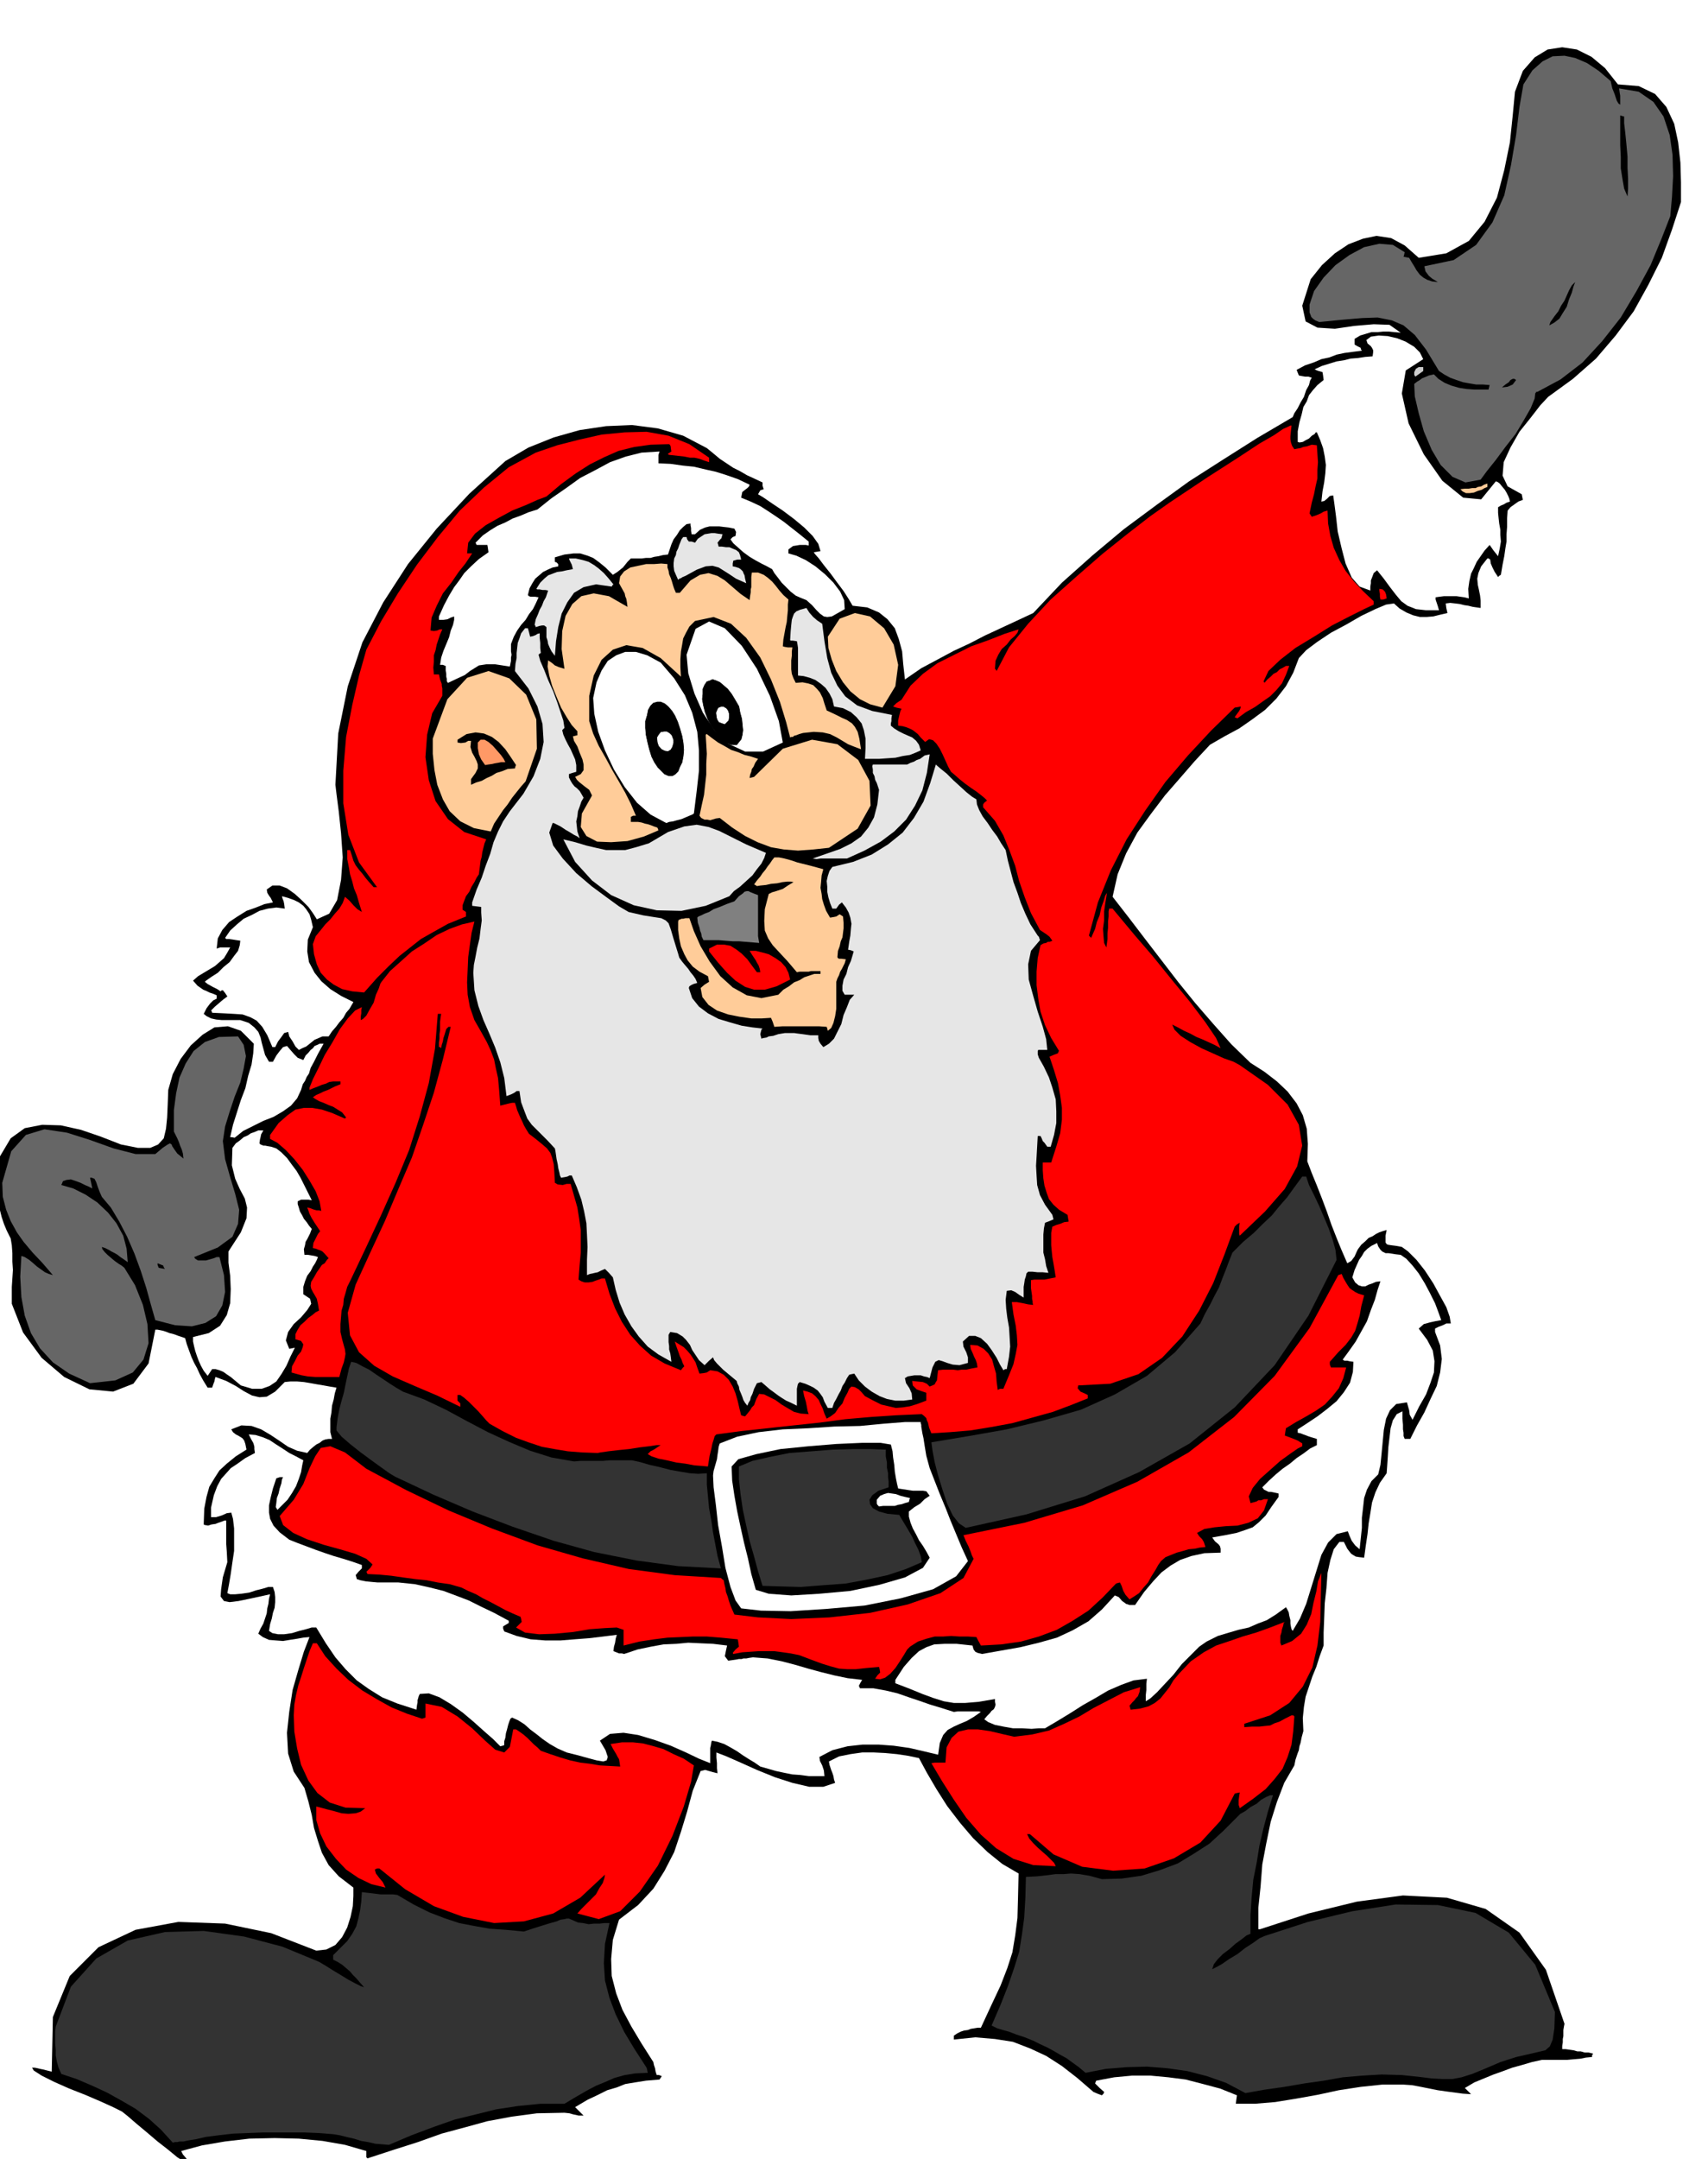
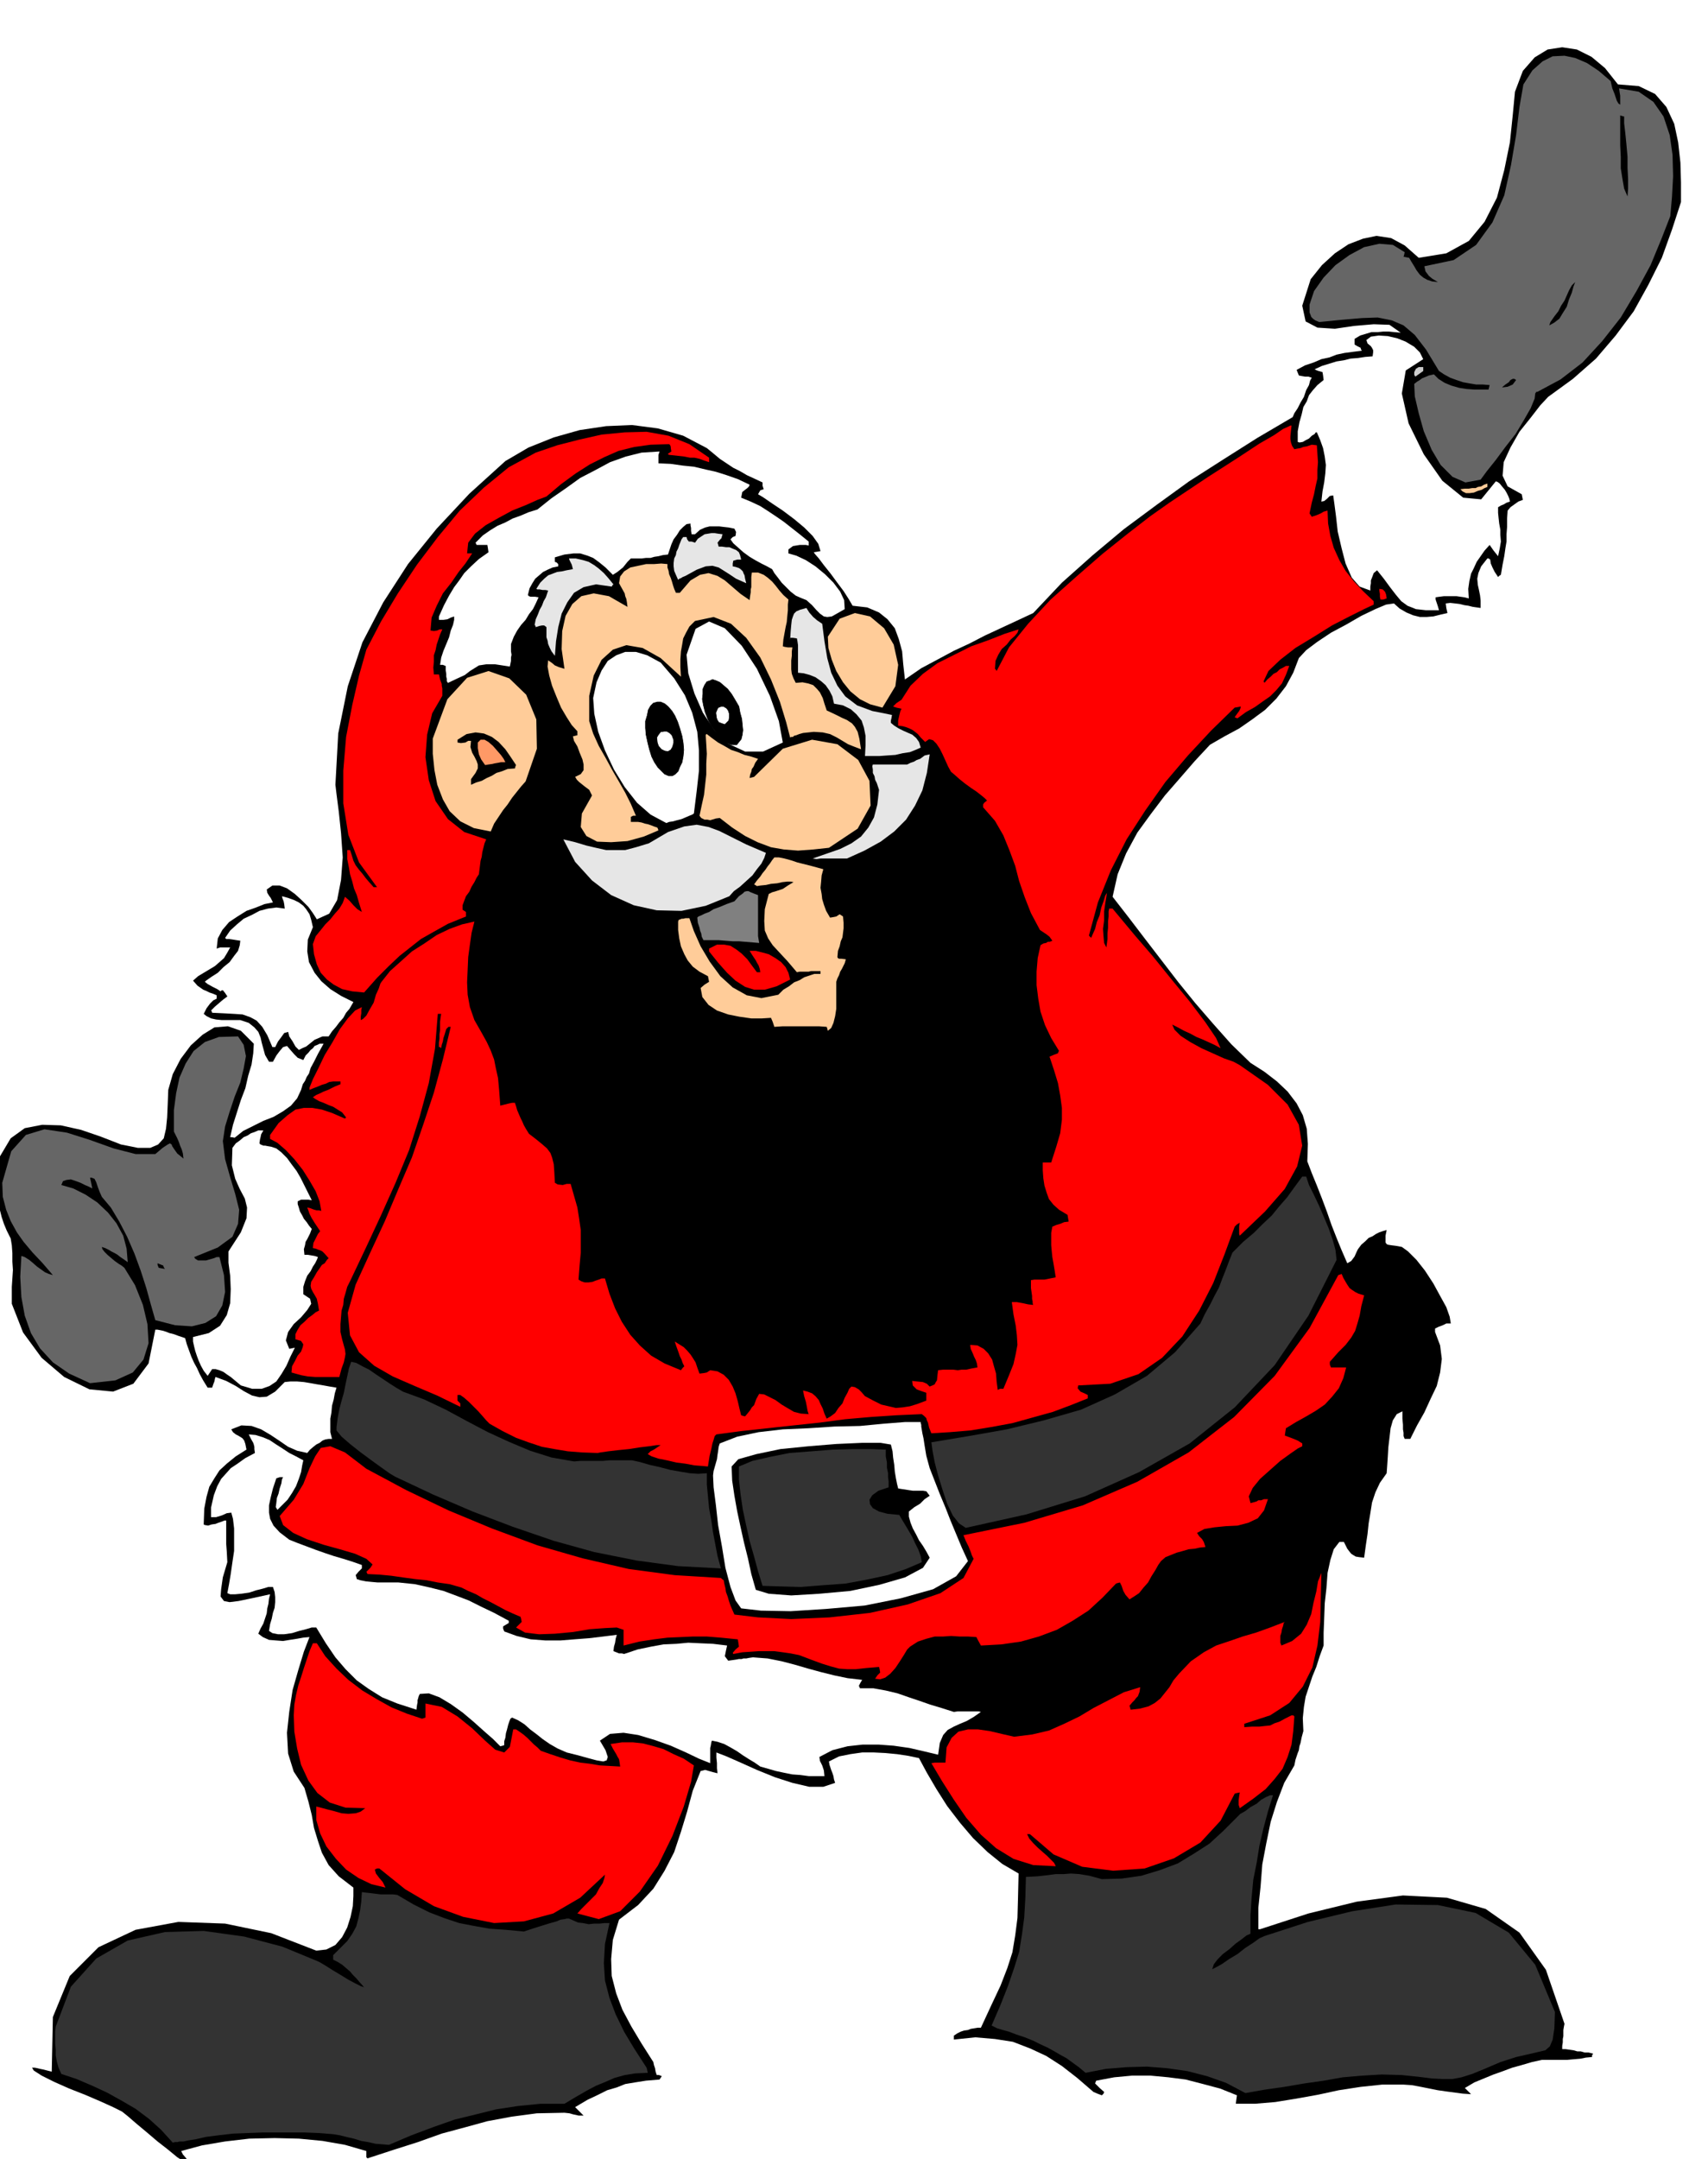
<svg xmlns="http://www.w3.org/2000/svg" fill-rule="evenodd" height="619.723" preserveAspectRatio="none" stroke-linecap="round" viewBox="0 0 3035 3835" width="490.455">
  <style>.brush0{fill:#fff}.pen0{stroke:#000;stroke-width:1;stroke-linejoin:round}.brush1{fill:#000}.pen1{stroke:none}.brush2{fill:#666}.brush3{fill:#333}.brush4{fill:red}.brush5{fill:#fc9}.brush6{fill:#e6e6e6}</style>
  <path class="pen1 brush1" d="m-9 2101 9-47 19-32 25-18 31-6 33 1 36 8 35 12 36 14 30 6h22l14-6 10-11 4-17 2-20 1-23 1-26 8-28 14-27 18-24 21-19 21-13 24-2 23 8 23 23-1 17-3 20-6 20-5 22-8 21-7 22-7 22-5 22h3l5 1 15-12 18-9 18-9 18-7 17-10 14-10 11-13 7-15 3-10 4-6 3-7 4-6 3-10 6-11 7-14 10-18h-7l-4 2-5 2-3 4-4 3-4 5-5 5-4 8-10-4-6-6-7-8-6-7-7 2-6 7-6 8-6 11h-7l-7-12-3-11-3-11-2-9-4-10-7-8-10-8-15-5h-33l-10-1-9-2-8-4-5-4 5-10 6-8 6-6 6-3v-6l-7-3-6-2-6-3-5-2-10-7-8-9 9-8 10-6 10-6 10-6 8-7 8-7 6-10 5-9h-18l-6 2 2-18 8-15 12-14 15-10 16-10 17-6 15-6 15-3-4-8-3-4-3-5-1-6 10-7h13l13 5 14 10 12 11 12 12 8 11 7 11 22-10 14-24 7-36 3-40-3-43-4-38-4-31-2-17 5-91 17-84 26-78 37-71 44-68 51-63 58-62 64-58 41-24 45-18 46-13 47-7 46-2 46 6 45 13 42 22 11 9 12 10 12 8 12 8 12 6 12 7 13 6 15 7v6l2 6-6 2-4 7 10 6 16 11 18 12 20 15 18 15 15 15 10 14 4 13-6 1-6 1 2 3 7 8 9 12 12 15 11 15 12 16 9 14 7 12 26 3 21 9 15 12 13 16 7 19 6 22 2 23 3 27 29-20 30-16 28-15 28-13 27-14 28-13 28-13 30-14 51-54 55-49 55-46 58-43 58-42 61-39 60-38 63-37 3-7 6-9 5-10 6-10 4-12 5-9 2-8 3-5-6-2h-6l-6-1-5-1-2-5-2-5 15-8 15-5 14-6 14-3 13-5 14-3 15-2 16-2-2-3v-2l-6-3-5-3v-10l10-6 10-3 10-3h11l10-1h10l10 1 11 1-20-14-28-1-35 3-34 5-31-2-21-11-6-28 15-47 20-25 23-21 24-16 26-10 24-5 26 4 24 13 25 22 49-8 40-22 28-34 22-43 13-49 10-49 5-48 4-42 14-37 21-24 23-14 26-4 26 4 26 13 24 20 23 29 37 3 29 14 20 23 14 30 7 33 4 36 1 35v35l-16 49-18 50-24 48-26 47-32 43-35 41-41 36-44 32-14 15-17 22-20 25-16 28-12 26-2 24 9 19 25 14 1 5 1 5-8 3-7 5-7 5-5 6-1 14v15l-1 13v13l-2 12-2 14-3 15-3 18-3 2-2 2-6-9-4-8-3-7-1-7-3-2h-2l-11 14-5 12-2 10 1 11 2 9 2 10 1 9v13l-7-1-7-1-8-2-7-1-8-2-8-1-9-1-8 1 1 8 2 9-13 3-12 3-12 1h-12l-12-3-12-5-12-7-10-9-14 2-19 8-25 12-26 15-28 15-24 16-20 15-13 14-10 26-13 24-17 22-20 20-23 17-23 16-26 14-26 15-27 29-26 30-27 31-25 33-24 33-20 37-15 37-9 40 28 36 29 38 30 39 30 39 30 37 32 37 32 36 34 33 25 16 22 17 19 18 16 21 11 21 7 24 2 27-1 31 8 21 9 22 9 23 9 24 8 23 9 23 9 22 10 23 7-4 6-8 4-9 2-4 6-8 7-6 6-6 7-3 6-4 6-3 6-2 7-2-2 10v12l2 3 2 1 6 1 8 1 11 2 11 8 15 15 15 19 15 23 12 22 11 20 6 17 2 12h-8l-6 3-8 3-6 3v6l9 24 3 24-3 24-6 24-11 23-11 24-13 23-12 24h-10l-2-5v-6l-1-6v-8l-1-11v-13l-10 5-7 11-4 14-2 17-2 17-1 17-1 15-1 14-12 17-8 17-6 18-3 19-3 18-2 19-3 20-3 22-9-1-6-1-5-3-3-2-4-5-3-4-3-6-3-6h-8l-10 13-6 19-5 23-2 27-3 27-1 27-1 25v23l-7 19-6 19-7 17-6 18-6 18-3 18-2 20 1 23-3 11-2 10-2 6-1 7-2 5-2 6-2 6-2 10-18 31-13 34-11 35-8 39-7 37-3 39-4 38v38h3l86-28 86-21 82-11 78 4 69 20 60 42 47 66 33 96-1 5-1 6v11l-1 5v6l-1 6v6h6l7 1 7 1 7 2h6l7 2h7l8 2-2 3v3l-11 1-10 2-12 1-11 1h-45l-18 4-17 5-18 5-16 6-17 6-17 7-17 7-17 10 5 5 6 6-15-1-15-2-15-2-14-2-15-3-15-3-16-3-15-1h-38l-38 4-39 6-37 8-39 7-37 6-36 3h-34l1-8 1-7-30-12-30-8-31-8-31-4-32-3h-32l-32 3-32 6-1 2-1 3 8 8 8 7-1 3-3 3-8-3-7-3-29-25-27-21-28-18-28-13-31-12-32-5-35-3-38 4v-7l6-4 6-3 6-2 7-1 5-2 6-1 6-1h6l19-41 16-34 12-31 9-28 5-30 4-31 1-37 1-42-29-17-26-21-26-25-23-27-23-30-19-30-17-29-14-26-19-4-20-3-21-2-20-1h-21l-21 3-20 4-18 9 1 6 3 9 2 5 2 6 1 6 2 6-21 7h-25l-30-7-31-10-32-13-29-13-25-11-18-7v9l1 10v9l1 9-8-2-7-2-7-2-8 2-14 35-10 37-11 36-12 36-17 33-20 32-27 29-34 26-11 36-3 34 1 30 8 31 11 29 16 30 18 30 21 33 1 5 2 6 1 6 2 6h4l5 2-2 3-2 3-24 2-19 3-18 3-15 6-17 5-16 8-19 9-22 13 7 7 8 8h-9l-4-1-5-1-7-2-9-1-49 1-45 6-43 8-40 11-41 11-42 15-44 14-46 15-2-2v-11l-38-11-40-7-42-4-43-1-45 1-43 5-41 7-37 10 3 6 6 7 4 6 4 6-10-5-14-9-17-14-18-14-20-17-18-15-15-13-10-8-16-8-22-10-28-12-28-11-27-12-22-11-14-9-3-5h5l5 1 4 1 5 1 8 2 8 2 2-97 30-73 51-51 66-31 76-14 83 3 82 17 80 31 18-2 16-8 12-14 9-17 6-19 4-19 1-18v-15l-26-20-18-20-12-22-7-21-7-23-4-23-6-24-7-24-19-29-10-32-2-37 4-37 6-39 10-35 10-33 10-26-11 1-11 2-13 2-12 2-13-1-12-1-11-5-8-6 4-9 5-9 3-9 3-9 1-9 2-8 1-9 2-8-32 7-24 5-16 2-10-2-6-8 1-13 3-21 8-27-1-19-1-13v-42h-3l-5 2-6 2-5 2-7 1-6 2-6-1-2-1 1-28 4-21 5-18 9-15 9-14 13-12 16-13 19-12-2-10-2-6-3-4-3-2-5-3-4-2-5-4-3-5 18-7 18 1 17 6 17 10 15 10 16 11 16 7 18 4 5-6 6-5 5-4 6-3 5-4 5-2 6-1h6l-3-12v-24l2-11 1-12 3-11 2-11 3-10-12-2-11-2-12-2-11-2-12-2-12-1h-12l-10 1-17 17-15 9-13 1-13-3-15-8-14-9-17-9-19-7-1 3-1 5-2 5-2 6h-8l-8-13-6-11-5-11-5-9-5-11-4-11-4-11-3-11-12-4-8-3-8-2-5-2-6-2-5-1-5-1h-4l-12 60-27 36-36 14-42-4-45-22-40-34-33-45-20-51v-30l1-15 1-15-1-15v-15l-1-14-2-12-7-14-5-12-4-12-3-12-4-12-2-12-2-13-1-12z" />
  <path class="pen1 brush2" d="m4 2101 16-56 26-29 33-10 40 6 41 13 42 15 39 10h35l13-11 9-6 4-2 3 2 1 3 4 6 5 7 11 9-1-9-2-7-3-7-2-6-3-7-3-6-3-6v-38l4-30 6-28 11-25 14-22 20-16 25-9 34-1 10 15 4 20-4 22-6 25-10 25-9 27-8 26-4 26 4 32 9 32 9 30 7 28-2 25-10 23-26 19-42 17 2 3 5 3h14l7-2 7-2 5-2h5l8 32 2 30-5 24-11 19-19 12-24 6-30-2-35-9-8-28-8-29-10-31-11-30-13-30-14-27-15-25-16-19-4-9-3-8-3-9-3-6-5-2h-3l2 9 2 10-6-3-7-3-8-4-8-3-9-3-8 1-6 2-3 7 21 6 22 11 21 14 19 18 15 19 12 22 6 23 2 24-7-5-6-4-5-4-5-3-6-3-5-3-6-3-6-2 1 4 4 5 5 5 7 6 6 5 7 5 5 3 5 4 19 31 14 35 8 34 2 34-9 29-19 23-31 14-45 5-37-17-29-20-23-25-16-27-11-31-6-33-2-36 2-37 6 2 8 5 6 5 8 7 7 5 7 5 7 3 7 2-19-22-17-18-16-19-12-17-11-20-8-20-6-23-1-25z" />
  <path class="pen1 brush3" d="m99 3600 27-71 45-50 56-32 66-15 69-2 72 10 68 18 63 26 4 2 10 6 11 7 15 9 13 8 13 7 10 5 6 2-8-9-6-7-6-6-5-6-7-6-7-6-8-5-8-4v-8l13-13 12-12 9-13 7-13 4-15 3-14 2-16 1-16 8 1 9 1 8 1 8 1h22l8 1 29 17 28 14 26 10 27 9 26 5 28 5 29 2 32 3 18-6 16-5 13-4 11-3 7-3 7-1 4-1h4l7 3 9 4 9 1 10 2 9-1h10l9-1h9l-8 37-2 34 2 31 8 31 11 29 15 31 18 30 22 34 1 4 1 5-22 1-19 3-18 5-16 7-17 7-17 9-19 11-20 12h-43l-40 4-39 6-36 9-37 9-37 13-40 15-40 17-12-1-12-1-13-3-12-2-13-4-13-3-12-3-12-2-25-2-25-1h-76l-26 1-26 1-26 3-23 3-17 4-13 2-9 2h-7l-4 1h-4l-4 1-21-23-21-19-24-18-24-14-27-15-26-12-28-12-27-9-5-11-3-11-2-11v-10l-1-11v-21l1-9z" />
  <path class="pen1 brush1" d="m280 2244 5 2 5 2 1 3 2 3-6-1-5-1-2-5v-3z" />
  <path class="pen1 brush0" d="m343 2375 28-7 20-13 12-19 6-21 1-25-1-24-3-23v-20l22-34 10-25 1-19-4-16-9-17-8-18-6-24 1-31 6-8 7-5 7-6 7-3 6-4 6-2 7-3h9l-4 7-1 5-1 4-1 7 2 2 5 2h3l5 1 6 1 9 3 9 7 10 10 8 11 9 12 7 12 7 14 6 12 7 14-6-1h-13l-6 3v5l2 6 2 7 4 7 3 6 5 6 4 6 5 6-3 8-5 10-3 5-1 6-2 7 1 10h6l6 1 6 1 6 2-2 5-3 6-4 6-4 8-6 8-4 10-3 10v13l12 8 2 9-7 11-11 13-13 12-10 14-4 15 6 15 5-1 5-1-8 16-7 16-9 15-9 13-12 8-14 5h-17l-20-6-6-5-6-5-6-5-6-4-7-5-7-3-7-2h-6l-4 6-4 6-7-9-5-9-4-9-3-8-3-9-2-8-2-9v-8zm23-633 10-7 11-7 10-10 11-9 8-11 7-9 3-10 1-8-7-1-6-1-7-1h-5l-1-1-1-1 9-13 12-11 12-10 15-7 13-7 15-4 15-2 15 2-1-8-1-5-2-5-1-4 11 3 11 4 8 4 8 6 5 6 6 9 3 10 3 13-9 22-1 21 3 19 10 19 12 15 16 14 19 12 22 11-3 5-4 7-6 7-5 9-7 8-6 8-7 8-6 9h-11l-7 3-7 3-5 4-5 4-5 4-7 3-6 3-6-6-5-9-6-9-2-8-7 2-5 7-6 8-5 10h-5l-9-21-9-15-10-11-11-6-14-5-15-1-18-1-21-1-1-3-1-1 7-7 7-6 7-6 8-6-4-6-4-5h-2l-2 2-6-4-8-4-9-5-5-4 1-1 1-1zm9 936 5-22 6-16 7-13 9-10 8-9 12-8 14-10 17-9-1-7v-4l-1-4-1-3-4-7-4-8 12 1 13 4 12 5 12 8 11 7 12 8 12 6 13 7-2 9-2 12-4 12-5 13-7 12-8 12-9 9-9 9-3-5 1-7 1-9 3-8 2-9 3-9 1-7 2-4h-6l-6 2-6 18-4 16-3 14v13l2 11 6 12 11 12 17 13 15 6 16 6 16 6 17 6 15 5 17 5 16 5 17 6v6l-6 6-5 6 1 3 1 4 6 2 10 2 10 1 11 1h37l29 3 27 6 24 6 24 9 21 8 22 11 23 11 26 14v4l-5 3-5 3v4l2 5 22 8 25 6 26 2h27l25-2 26-2 25-3 24-3-2 7-1 7-2 7-1 8 5 2 5 2h5l4 1 24-8 24-5 22-4 23-1 21-2 21 1 23 1 25 3-2 9-2 10 3 4 3 4 7-1 7-1 5-1h5l3-1h5l5-1 7-1 26 2 25 5 23 6 24 7 22 6 24 6 24 5 26 3-3 5-3 6 1 1 1 3h24l22 4 21 5 20 7 18 6 20 7 20 6 22 7 7-1h37l4 1-13 9-12 7-12 5-11 5-11 6-8 9-6 14-3 21-25-6-26-6-28-4-27-2h-28l-27 3-27 7-23 12 1 7 4 8 3 9 1 10h-28l-15-2-14-1-15-3-14-3-14-4-14-4-10-7-10-6-11-7-10-7-12-7-11-6-12-4-10-2-1 3-1 6-1 4v27l-20-8-23-11-27-12-28-10-30-9-26-4-24 2-18 12 10 17 4 12-2 6-6 2-12-2-15-4-18-5-20-5-16-7-14-8-13-9-10-8-12-9-10-9-11-7-11-5-3 2-2 5-2 6-2 8-2 7-1 8-2 6v7l-3 1-4 1-13-13-16-14-19-17-19-16-21-15-20-12-19-7-16 1-2 4-1 4-1 3v4l-1 5-1 8-34-11-27-11-24-15-21-15-20-20-18-21-17-25-17-28h-8l-10 3-12 3-13 4-14 2h-11l-10-2-6-4 2-12 3-10 2-10 3-9 1-10v-9l-1-9-3-9h-8l-10 3-12 3-12 4-14 2-11 1h-9l-5-2 3-16 3-18 3-21 3-20v-40l-2-17-3-11-8 1-9 4-10 3h-9v-17z" />
  <path class="pen1 brush4" d="m480 2016 15-21 16-14 14-10 15-3h15l17 3 18 6 23 10 1-1 1-1-7-9-8-5-8-5-8-3-9-4-8-3-7-4-4-3 6-4 7-3 6-3 8-3 6-3 6-3 5-2 5-2v-5h-13l-7 1-6 3-7 2-7 3-8 3-7 3v-4l6-15 10-20 11-23 14-23 13-23 14-19 13-14 12-6-1 5v6l-1 6v6l4-2 6-6 6-11 7-12 4-14 5-11 3-9 2-3 15-19 19-17 20-18 22-14 22-15 23-11 22-8 22-5-5 20-3 21-3 22-1 23-1 22 1 22 4 22 8 23 12 21 10 18 7 15 6 16 3 15 4 18 2 22 2 27 8-2 8-2 5-1h5l2 6 2 7 3 7 3 7 3 6 3 7 4 7 5 8 13 10 11 9 8 7 6 8 3 8 3 12 1 14 1 19 5 3 9 1 7-2h7l6 21 6 21 3 19 3 21v40l-2 22-2 26 5 3 6 2h7l7-1 5-2 6-2 5-2h6l8 27 10 26 12 24 15 23 17 19 20 18 24 14 29 12 3-4 3-3-3-6-2-6-3-6-2-6-4-11-3-9 8 5 8 5 6 6 6 7 4 6 5 8 3 9 4 11 8-1 5-1 3-2 3-2 13 2 11 6 9 9 7 12 5 12 4 14 3 13 3 12 3 1 4 1 5-6 4-5 3-5 4-4 4-11 5-9 9 1 10 5 10 5 11 8 10 6 12 7 12 3 14 1-2-6-1-6-1-5-1-5-3-10-2-10 8 2 8 3 6 5 6 7 3 7 4 8 3 9 4 9 7-4 8-6 6-9 7-8 4-10 5-9 3-7 4-4 6 1 7 4 5 5 6 7 15 8 14 7 13 3 13 3 12-1 13-2 13-4 16-6v-14l-9-3-8-3-7-7-1-8 9 1 10 1 7 3 5 5 5-2 4-2 2-4 2-3 1-10 1-8 9-1h18l8 1 7-1h8l9-2 11-2-1-7-2-6-3-6-2-5-4-9-1-7 13 1 11 6 8 8 7 11 3 11 4 14 1 14 2 15 4-2h6l10-24 8-20 4-18 3-16-1-17-2-17-4-20-3-22h9l11 2 9 2 9 1-1-3v-3l-1-5v-5l-1-7-1-7v-14l6-1h18l10-2 10-2-2-13-2-12-2-11-1-10-1-11v-22l2-11 7-3 7-2 7-3 8-1-1-6-1-6-15-9-10-9-8-10-4-11-4-13-2-13-1-14v-14h15l9-28 7-24 3-24v-21l-3-22-4-22-7-23-8-24 7-3 8-3 1-3 1-1-14-23-11-23-8-24-4-23-3-24v-24l2-24 5-23 5-3 5-1 3-2h3l3-1 2-1-5-7-5-4-6-4-6-4-16-30-11-28-10-29-7-27-10-27-11-27-15-26-21-24v-5l2-3 5-4-4-4-6-5-9-7-9-6-11-8-10-8-9-8-6-5-5-9-5-11-5-11-5-10-6-9-6-6-7-2-7 5-8-8-5-6-5-4-4-3-6-3-5-2-7-2-8-1v-9l2-9 2-8 2-4-9-2-6-2 6-6 9-6 16-25 22-21 26-19 30-15 30-15 31-11 28-11 25-8-2 6-5 6-7 6-7 9-9 8-6 10-5 11-1 14 2 2 1 2 22-42 34-42 40-43 46-41 46-40 45-36 40-31 34-24 69-46 53-34 38-25 26-15 16-11 9-4 4-2h2l-1 9-1 10v5l1 6 2 6 4 6 5-1 6-1 5-2 6-1 9-3 9 1 1 15 1 15-1 14v15l-3 13-3 15-4 15-4 19 2 3 2 3 9-3 7-3 5-3 7-2 1 23 4 22 6 21 10 22 11 19 15 19 16 17 19 18v6l-17 8-26 13-31 16-32 20-33 20-27 21-21 20-9 19h1l1 2 5-6 6-5 5-5 6-3 5-5 6-3 5-3h6l-6 16-7 15-10 12-11 11-13 9-14 10-16 9-15 11-3-1-2-1 5-7 3-4 2-4 1-4-5 1-6 1-42 41-41 44-40 47-36 51-33 51-28 55-23 57-16 59 2 2 2 2 3-7 4-9 3-12 5-12 3-14 4-11 3-10 3-5-1 7-2 12-2 14v16l-2 15 1 14 1 11 4 8 1-7 1-8v-10l1-10v-11l1-9v-9l1-5h6l15 18 25 30 31 36 34 42 32 39 28 37 19 28 8 18-11-6-11-5-11-5-10-4-11-6-11-5-11-6-10-5 4 9 11 11 17 11 20 11 20 9 20 9 17 6 11 6 50 35 35 35 20 36 6 37-9 37-22 40-35 40-45 43-1-3v-13l1-7-5 3-4 4-18 49-20 51-25 49-30 46-36 38-42 29-50 17-57 3-1 5 5 6 7 3 6 3v6l-30 12-32 12-36 10-36 10-38 7-37 6-36 3-33 2-4-10-2-9-2-4-1-4-4-4-4-3-45 2-45 3-46 4-45 6-47 5-46 5-46 5-45 6-3 3-2 7-2 6-2 10-3 12-3 19-11-1-13-1-16-3-16-2-17-4-15-3-12-4-7-4 5-5 6-3 6-4 6-4h-7l-13 2-17 2-19 3-20 2-17 2-14 2-5 1-28-1-25-2-24-4-22-4-24-8-22-8-24-12-23-13-6-6-6-7-8-9-8-8-9-9-8-7-7-5h-5v10l2 2 3 3v6l-41-20-40-17-39-17-33-19-27-24-16-30-4-40 14-50 26-57 26-56 24-57 24-56 20-58 19-57 16-59 14-58h-4l-4 4-3 10-2 6-1 6-2 6-1 6-2-2h-2v-8l1-7v-8l1-7v-15l1-8 1-6h-6l-5 62-11 61-16 59-19 60-24 58-26 58-27 58-28 59-5 10-3 11-3 10-1 11-3 10-1 12-1 12v14l3 13 3 11 2 7 1 8-1 6-2 9-4 11-4 15h-43l-13-1-11-2-11-3-7-2 1-11 5-9 5-10 6-7 3-8 1-5-4-6-10-3v-9l4-8 5-8 7-6 7-7 7-5 6-5 6-3-2-12-2-9-4-7-3-5-3-6-1-5 1-7 5-8 5-9 5-7 4-6 5-3 4-6 3-3-7-8-4-4-4-2-3-1-5-2-5-1 1-9 4-8 4-8 4-5-6-9-4-6-3-5-2-3-2-4-2-4-2-6-2-5 5 1 5 2 3 1 4 1h4l4 1-3-17-7-18-11-19-12-19-15-19-15-16-15-13-13-7v-7z" />
  <path class="pen1 brush4" d="m497 2693 25-29 17-28 11-28 10-21 10-15 17-3 26 11 38 29 71 38 75 36 77 32 81 30 80 23 82 19 82 11 82 5 2 2 3 2 1 6 2 8 1 7 3 8 2 7 3 9 3 7 4 9 42 5 59 3 68-3 72-8 67-15 58-20 41-27 18-34-3-6-2-6-2-5-2-5-5-10-4-10 108-22 104-31 97-42 91-52 81-63 72-73 62-85 51-94 3-1 3-1 3 7 4 7 3 5 4 6 4 3 6 4 6 3 10 3-5 19-3 17-4 14-4 13-7 12-10 13-13 13-15 17v5l2 5h27l-5 19-8 18-12 15-13 14-16 11-17 10-18 10-18 11-1 6-1 7 8 3 8 3 7 3 8 5v5l-8 4-13 9-18 13-18 16-18 16-13 16-7 15 3 12 4-1 7-2 3-2h5l5-2h7l-7 20-11 14-17 8-19 5-21 1-20 2-18 3-13 7 4 6 5 5 3 5 3 9-10 1-9 2-11 1-10 3-11 3-10 4-10 4-8 7-5 7-5 9-7 11-6 11-8 9-8 10-9 6-8 5-7-8-4-7-3-9-3-6-4 1-3 1-24 25-25 23-28 18-28 16-32 12-32 9-35 5-36 2-5-9-3-6-15-1h-15l-15-1-14 1h-15l-15 4-15 5-14 9-5 5-6 10-7 11-8 12-9 10-9 7-9 3-9-1 4-6 5-5-1-6-1-4-23 2-18 2h-16l-14-1-15-4-16-5-19-7-21-8-15-3-14-2-15-2h-28l-14 1-15 1-16 3-1-2 5-6 6-5-1-7-1-6-30-3-25-2h-25l-22 1-23 1-24 3-26 4-28 7v-28l-12-4-21 1-27 2-30 5-32 3-28 1-25-3-16-9 5-5 5-5-1-5-1-4-14-6-13-6-13-7-13-7-14-7-12-7-14-6-12-6-21-6-21-3-20-4-20-2-22-3-21-3-21-2-21-1-1-2-1-2 7-7 4-6-11-10-20-9-27-8-29-8-30-10-24-11-18-14-6-16zm25 354 1-19 3-17 4-17 5-15 5-16 5-15 5-15 6-14h7l15 23 20 22 21 20 25 19 25 15 27 15 27 11 27 9 3-1 3-1v-25l29 6 28 17 26 21 23 22 18 16 16 5 10-10 6-31h5l6 4 7 5 7 6 6 6 6 6 6 5 6 6 17 6 18 6 17 5 18 4 17 2 18 3 18 1 18 1-1-7-1-6-3-5-2-4-6-10-4-8 20-3h20l18 2 19 5 17 5 18 9 18 8 18 12-5 29-13 44-20 52-26 53-32 46-35 35-38 14-38-10 7-8 8-8 9-9 9-9 6-11 6-9 3-9 1-6-44 41-48 28-52 14-53 3-55-11-52-19-51-30-46-37h-4l-4 2 2 7 6 8 6 7 5 10-25-6-23-11-22-15-18-19-17-22-11-23-7-24v-24l8 2 11 3 12 3 14 4 12 1 13-1 9-3 8-6-35-1-28-9-22-17-16-22-13-28-7-29-5-30-1-29zm34-1370 5-14 9-11 8-10 9-9 8-10 8-9 6-10 4-11 8 7 7 8 7 7 8 5-5-16-4-14-5-12-3-12-4-13-2-12-3-15v-16h5l3 9 3 10 4 8 6 8 6 7 6 8 6 7 8 9h6l-32-44-19-49-9-56v-58l5-60 11-57 12-52 13-46 26-50 30-50 34-51 37-49 39-47 43-41 44-36 48-26 38-13 39-10 40-9 41-4 39-1 39 7 37 15 35 24v8l-9-3-8-3-9-2h-8l-10-2-9-1-9-1-9-1-2-1v-1l3-2 3-2-1-6v-2l-1-3-2-2-33 1-29 4-28 7-25 11-26 13-25 16-26 19-26 22-16 6-20 9-25 10-24 13-23 13-19 15-12 16-2 19h9l-4 6-8 12-12 15-13 19-15 19-11 22-9 21-2 23 6 1 6-1 4-2h5l-4 9-3 9-3 9-2 10-3 9v11l-1 11 1 12h9l2 9 3 8v3l1 5v13l-18 31-9 38-3 40 6 41 12 37 22 32 29 23 39 13-3 7-2 8-2 8-1 8-2 7-1 8-1 8-1 8-4 6-4 8-5 8-4 9-6 8-3 8-3 8v8l3 2 3 2v8l-32 13-25 14-23 13-19 15-19 15-19 18-21 21-23 26-21-2-18-4-15-8-12-9-11-12-7-15-5-18-2-18z" />
  <path class="pen1 brush3" d="m598 2535 2-16 3-16 4-15 4-14 3-15 3-14 3-14 4-12 9 2 11 6 12 6 13 9 12 8 12 8 11 7 12 7 38 14 38 18 37 20 38 20 37 17 38 16 38 12 40 7 12-1h39l12-1h40l14 3 17 5 18 4 19 5 17 3 18 3 15 1 15-1v20l2 21 2 21 4 22 3 21 4 21 4 21 6 22-76-4-74-10-75-15-72-20-73-25-71-27-70-30-68-32-10-6-14-10-18-13-19-14-19-15-15-13-9-11v-6z" />
  <path class="pen1 brush5" d="m769 1312 26-70 35-38 38-12 37 13 30 29 18 44 1 52-20 58-8 9-8 10-8 10-8 12-8 10-8 12-8 12-6 14-30-6-24-12-19-18-12-21-10-26-5-26-3-29v-27z" />
  <path class="pen1 brush0" d="m780 1095 9-20 9-17 9-15 9-12 9-13 12-12 14-13 17-12-1-7-1-6h-19l-1-2-1-2 13-13 13-9 13-8 14-6 13-7 14-5 14-6 16-5 25-20 26-18 25-18 27-14 26-14 28-10 28-7 32-2-2 6v15l22 1 21 3 20 2 21 5 18 4 19 6 20 7 21 10-1 3-3 3-4 3-5 4-1 5-1 5 17 7 17 8 14 9 15 10 13 9 14 11 14 11 16 13v7l-5-1h-11l-6 1-6 1-4 3-4 3v7l14 4 17 8 17 11 17 14 15 15 12 16 7 15 1 16-14 8-9 5-8 1-6-1-7-5-6-6-8-9-10-9-10-4-9-4-9-7-7-7-9-9-6-8-7-9-4-7-9-5-10-5-11-6-10-6-11-8-9-8-9-8-5-7 4-4 5-2 1-7-3-6-10-2-9-1-8-1h-17l-8 2-9 4-9 8h-6l-1-6v-5l-1-5v-3l-7 1-6 5-6 6-5 8-6 8-4 9-3 9-3 9-9 1-8 2-7 1-7 2h-8l-8 1h-19l-6 6-8 10-10 8-8 5-13-13-11-9-11-8-10-4-13-4h-12l-16 2-17 5v8l3 1 3 3v4l-10 2-9 4-8 4-7 6-7 6-5 8-5 9-3 12 2 2 3 1h8l6 1-5 11-5 10-7 9-6 10-8 9-7 10-6 11-5 13v13l1 6-1 5v6l-1 5-1 5-26-4h-16l-13 2-8 5-8 5-9 7-13 6-17 8-2-3v-4l-1-4v-5l-1-6v-8l-5-2h-5l2-13 4-12 5-12 5-12 3-12 4-10 2-9v-6l-6 2-6 3-7 1h-8v-6z" />
  <path class="pen1 brush1" d="m813 1314 16-10 16-3 15 2 14 6 12 9 12 13 9 13 10 15-1 2-1 4-13 1-10 4-10 3-8 5-9 4-9 5-10 3-9 4v-10l8-11 4-8v-7l-2-6-4-8-4-7-3-10 1-11h-5l-5 3-8 1-6-1v-5z" />
-   <path class="pen1 brush6" d="m839 1603 8-23 9-21 7-21 8-21 6-21 8-19 9-18 12-18 24-31 18-31 12-31 6-30-2-32-9-31-16-32-24-31 1-13 2-10v-9l1-9 1-9 3-8 3-9 7-9h5l2 7 2 8 5-1 5-2 3-2 4-1v8l1 9v9l1 9-2 1-2 2 3 11 7 16 7 18 9 20 7 19 6 18 5 15 2 13-2 2-2 2 2 8 4 9 4 8 5 9 4 9 4 9 2 10v12l-7 2-6 2v6l3 6 3 5 4 5 4 3 5 5 3 5 4 7-4 7-3 9-3 8-1 9-2 9 1 9 1 9 4 12-4-3-6-3-8-5-7-4-9-6-6-3-6-3h-2l-6 17 7 23 17 23 24 26 27 23 27 20 22 16 17 10 26 6 19 3 13 2 8 4 5 5 4 11 5 17 8 26 2 7 5 7 5 6 6 7 4 6 5 6 4 6 3 7-7 2-4 2-3 2-1 3 6 18 12 15 16 12 19 10 20 6 21 6 19 3 18 2-2 2-1 4-1 4 2 8 3-1 6-1 4-2 8-1 9-3 12-2h16l7 1 8 1 7 1 7 1h14v5l1 5 3 5 5 6 10-6 9-9 6-12 7-14 4-16 6-14 5-13 8-9h-17l-4-7v-9l2-11 5-10 3-12 5-11 3-10 2-7-5-2-5-1 2-14 2-11 1-12 1-9-2-11-3-9-5-9-7-9-5 4-5 7h-7l-4-10-3-10-2-10v-9l-1-10 2-9 3-9 5-7 37-9 33-13 29-18 26-21 20-26 17-29 12-33 10-33 2 2 7 6 10 8 12 12 11 10 12 11 10 8 8 5 1 9 4 10 6 11 9 12 8 12 9 12 7 12 8 12 4 19 5 19 5 19 7 19 6 18 8 19 9 19 13 20 2 2 2 6-16 19-5 24 1 27 8 29 8 28 9 27 6 22 2 19h-16l-1 2v6l2 6 9 16 9 19 6 18 6 21 1 21v21l-4 21-6 21h-6l-5-7-3-3-2-5-2-4h-5l-1 18-1 18-1 17 1 18 1 16 5 18 9 17 13 18 1 4 1 4-7 3-8 3-2 10-1 11v32l3 12 2 12 4 12-10-1h-9l-9-1h-8l-3 3-1 5-2 6-1 7-1 6v19l-8-5-7-5-7-3-8 1-2 16 1 16 2 16 3 17 1 16 1 18-2 18-4 22h-3l-3 2-6-10-6-12-9-14-8-11-11-10-10-4h-11l-11 10 1 9 5 10 3 9v10l-15 4-12-1-10-3-8-3-7-2-6 3-5 10-5 19-5-2-5-1-6-2h-11l-6 1-6 1-5 3 2 9 6 9 4 9 1 11-15 2h-15l-15-3-13-5-14-8-12-9-11-11-8-12-5 1-4 1-4 6-4 8-4 6-3 8-4 7-4 8-4 7-3 9h-8l-6-11-3-8-5-7-4-5-7-5-6-3-9-4-10-3-3 3-1 4-1 5v30l-10-5-9-4-8-5-6-4-8-6-7-5-8-7-7-6-4 1-4 1-5 10-3 9-3 6-1 5-3 5-2 5-4-5-3-5-2-6-2-5-3-7-1-6-3-6-1-4-6-5-6-5-6-5-6-5-6-6-5-5-5-6-2-5-7 6-8 8-10-9-6-9-6-9-4-9-7-9-6-6-10-6-12-2-3 5v13l1 7v6l2 7 1 7 1 8-23-13-19-14-16-18-13-18-12-21-9-21-7-23-5-22-7-8-7-7-7 3-6 3-5 1-4 1-5 1-5 2v-27l1-23-1-22-1-20-4-21-5-21-8-22-9-21h-4l-4 2-5 1-6 1-2-4-1-5-2-8-1-7-2-9-1-7-1-7-1-5-13-14-10-10-10-10-8-8-8-11-5-13-6-16-3-20h-5l-4 3-6 3-8 3-4-32-7-28-9-26-10-24-11-25-9-25-7-28-2-31 1-14 3-15 3-16 4-16 2-17 2-15-1-14v-10l-8-1-8-1v-6z" />
  <path class="pen1" style="fill:#f96" d="m849 1319 5-5h7l7 4 8 7 7 8 7 8 5 7 3 6h-8l-5 1-6 1-4 1-7 1-6 1-7-10-4-9-2-11v-10z" />
  <path class="pen1 brush6" d="m950 1110 2-10 4-9 3-8 4-7 3-8 4-7 2-6 2-6-5-1h-5l-5-1h-4l-2-1 7-11 7-7 7-6 8-3 8-3 8-1 9-2 11-2-2-8-2-4-2-4-1-3h12l13 3 10 3 10 6 8 6 9 8 8 9 9 11-2 2-1 2-28-4-22 5-17 10-12 17-10 20-6 24-4 25-2 26-6-8-3-6-3-7-1-6-2-6v-18l-4-3h-4l-5 1-6 2-1-3-1-1z" />
  <path class="pen1 brush5" d="m974 1173 6 4 6 5 7 3 10 3-5-35 1-32 6-27 12-21 16-14 22-5 27 5 33 19-1-8-1-6-2-5-1-5-5-9-5-9 2-12 7-9 11-7 14-3 14-3h14l13-1 11 1v6l2 6 1 6 3 7 2 6 2 7 2 6 3 7h7l19-22 17-10 15-3 16 5 13 8 14 12 14 12 16 11 1-8 1-6v-5l1-4v-18l1-8h11l10 4 7 5 8 7 6 7 7 9 7 8 9 8-1 9v10l-1 10-1 11-2 9-2 11-2 11-1 12 3 1 6 1h8l-1 7v8l-1 8v16l1 8 3 8 4 8 12-1 10 2 9 3 7 7 5 6 5 10 3 10 4 12 15 7 12 6 9 4 9 6 5 6 5 9 3 12 3 19-13-5-10-4-10-6-10-6-12-6-13-3-16-1-19 2-7 2-5 2-4 1-2 2h-3l-2 1-7-27-11-36-16-40-19-39-25-35-27-25-31-12-33 7-10 10-6 11-5 10-2 12-2 11-1 14v14l1 17-36-33-32-18-29-5-24 8-20 18-14 28-8 36v45l7 22 10 22 12 21 12 22 11 19 12 21 10 20 9 21h-5l-4 2v9h13l6 1 6 2 5 1 6 2 5 2 6 2 1 2 1 3-26 11-29 8-29 2-25-1-19-10-10-16 2-24 18-32-5-10-8-6-5-4-5-4-4-4-3-5 10-5 5-7v-10l-2-9-5-12-4-11-6-10-2-8 4-1 4-1v-7l-10-11-9-14-10-17-8-19-8-20-5-18-3-16 1-11z" />
  <path class="pen1 brush6" d="m1001 1491 21 5 20 6 17 4 18 4h34l19-5 23-7 34-20 29-10 22-3 21 4 19 7 22 11 26 13 35 15-3 9-5 10-8 10-8 11-11 10-11 10-11 8-8 9-42 17-43 9-44-1-41-9-40-18-34-26-30-33-21-40z" />
  <path class="pen1 brush0" d="m1054 1240 6-28 9-21 11-17 15-10 16-6h19l20 6 24 13 24 28 19 30 13 31 9 34 3 33v36l-4 36-5 40-3 2-5 2-7 3-7 3-8 2-7 2-7 1-5 2-28-15-24-21-22-28-19-31-16-34-12-33-7-32-2-28z" />
  <path class="pen1 brush6" d="m1197 1000 1-8 3-6 1-6 3-6 2-6 2-5 2-5 3-4h6l1 4 3 4h5l6 2 5-7 6-4 6-4 6-1 6-1h6l6 1 8 1-1 3-1 4-3 3-4 5 1 3 1 4h6l7 1h6l7 3 5 2 5 4 2 5 2 8h-7l-7 2-1 5v5l5 1 6 2 3 2 4 4 1 3 2 4 1 6 2 8-18-8-12-8-11-7-8-5-11-3-12 1-16 6-20 11-5 2-3 2-3 1-2 2-4-9-3-7-1-8v-6z" />
  <path class="pen1 brush5" d="m1205 1637 1-3 3-1 2-1h3l4-1h7l8 23 12 27 16 27 19 26 22 20 25 14 26 5 30-6 9-9 10-6 9-7 10-4 8-5 9-3 9-3h11v-5h-17l-4 1h-16l-5 1-17-20-14-15-12-13-8-12-6-14-1-17 1-21 7-27 6-3 7-2 6-2 6-2 9-6 10-6-5-1h-6l-9 1-9 2-11 1-9 2-10 1-6 1-3-2-2-1 5-7 6-7 4-6 5-6 4-6 4-5 4-6 4-5h8l10 2 11 3 12 4 12 3 12 3 11 3 11 3-3 11-1 12-1 10 2 11 1 9 3 10 4 11 7 12 6-1 5-1 3-2 3-2 3 2 3 2 1 11v10l-1 8-1 8-3 7-2 9-3 8-1 11 1 2 2 1h4l8 1-2 7-5 10-3 5-2 6-3 6-2 6v48l-2 13-3 12-4 9-6 5-1-4-1-3-14-1h-64l-15 1-3-9-3-7-16 1h-19l-21-3-20-4-20-7-15-10-11-14-3-16 7-6 8-5-1-5-1-5-15-8-12-9-9-11-6-11-6-14-3-14-2-15v-15z" />
  <path class="pen1 brush0" d="m1220 1163 16-46 24-13 28 12 30 31 27 41 23 48 16 45 7 38-35 16h-32l-30-14-24-23-21-32-15-34-11-36-3-33z" />
  <path class="pen1" style="fill:gray" d="m1239 1630 2-2 5-2 6-3 8-3 8-5 11-4 12-5 14-5 8-9 7-5 3-3 4-1h3l4 2 5 2 8 3v73l2 12-12-1-12-1-12-1h-11l-13-1-12-1h-27l-3-6-1-6-2-5-1-5-3-9-1-9z" />
  <path class="pen1 brush5" d="m1243 1449 4-19 4-18 2-18 2-18v-19l1-18-1-17-1-16 1-2h1l9 7 11 8 11 6 12 7 12 4 12 5 12 3 12 4-5 7-3 7-3 4-1 5-2 5-1 6 4-1 4-1 51-50 52-16 45 8 37 28 20 37 2 44-23 41-51 34-28 3-27 2-25-2-23-4-24-9-22-11-23-15-22-17-7 1-10 3-5-1h-5l-6-3-3-4z" />
  <path class="pen1 brush4" d="m1260 1685 14-7h13l11 2 11 7 9 7 10 10 8 11 9 12h6l-1-6-2-6-3-5-2-4-6-9-5-8h11l12 3 11 3 12 7 10 7 8 9 5 10 3 12-24 12-21 6h-19l-16-5-17-11-15-14-16-18-16-20v-5z" />
  <path class="pen1 brush0" d="m1267 2621 1-8 2-7 2-7 2-7 1-8 1-6 1-8 2-6 31-12 38-8 43-5 46-2 46-3 45-1 42-4 38-3h28v2l1 3v3l1 6 1 6 2 9 2 13 3 18 6 22 9 23 9 23 10 24 9 23 10 24 10 24 11 24-21 27-41 23-57 16-65 13-68 6-63 4-53-1-35-4-10-14-9-24-9-34-6-37-7-39-4-36-4-31-1-21z" />
  <path class="pen1 brush1" d="m1300 2605 12-13 32-9 43-9 50-5 49-4 45-2h34l18 3 1 4 2 8 1 11 2 13 1 12 2 12 2 10 2 8 6 1 7 1 6 1 7 1h18l6 1 3 4 3 4-9 6-8 8-5 3-5 3-5 4-5 4v9l3 11 4 10 6 11 5 10 7 10 6 10 6 11-12 18-32 17-45 13-52 11-55 5-50 3-40-3-23-7-8-28-6-28-7-28-6-27-6-28-5-28-4-27-1-25z" />
  <path class="pen1 brush3" d="m1313 2605 24-10 31-7 35-7 39-3 38-3 36-1h32l26 1v12l2 11v9l2 10v7l1 7v11l-18 6-11 8-5 8 1 8 5 7 11 6 15 4 21 2 4 7 6 10 6 10 7 12 5 11 6 12 4 11 2 11-28 12-33 11-37 8-38 7-41 3-38 3-36-1-32-1-8-26-7-26-8-28-6-27-6-28-4-27-3-27v-23z" />
-   <path class="pen1 brush6" d="m1404 1137 1-16 1-11 1-9 2-6 2-5 4-4 7-3 11-3 5 8 7 8 7 6 9 6 4 31 5 30 7 26 11 23 14 19 21 16 27 10 35 7-1 6v5l-1 4v4l6 5 8 5 8 4 9 4 7 3 7 6 5 7 3 10-9 4-10 4-13 2-13 3-15 1-14 1h-25l1-19v-17l-3-15-4-12-9-11-10-9-14-7-16-3-3-13-5-10-7-10-8-7-10-7-10-4-11-3-10-1v-49l-1-7-1-5-7-1h-4l-1-1zm40 388 26-9 23-8 20-10 17-12 13-16 10-18 6-23 3-26-2-6-2-6-3-6-1-6-3-6v-6l-1-6 1-3h61l6-3 6-2 5-3 6-2 8-6 9-2-5 33-8 31-13 27-16 25-21 21-24 18-29 16-31 14h-47l-7 1-7-1z" />
+   <path class="pen1 brush6" d="m1404 1137 1-16 1-11 1-9 2-6 2-5 4-4 7-3 11-3 5 8 7 8 7 6 9 6 4 31 5 30 7 26 11 23 14 19 21 16 27 10 35 7-1 6l-1 4v4l6 5 8 5 8 4 9 4 7 3 7 6 5 7 3 10-9 4-10 4-13 2-13 3-15 1-14 1h-25l1-19v-17l-3-15-4-12-9-11-10-9-14-7-16-3-3-13-5-10-7-10-8-7-10-7-10-4-11-3-10-1v-49l-1-7-1-5-7-1h-4l-1-1zm40 388 26-9 23-8 20-10 17-12 13-16 10-18 6-23 3-26-2-6-2-6-3-6-1-6-3-6v-6l-1-6 1-3h61l6-3 6-2 5-3 6-2 8-6 9-2-5 33-8 31-13 27-16 25-21 21-24 18-29 16-31 14h-47l-7 1-7-1z" />
  <path class="pen1 brush5" d="m1471 1131 21-32 27-10 27 6 25 21 17 29 8 36-5 38-23 38-22-6-18-9-17-14-13-16-12-20-8-20-6-21-1-20z" />
-   <path class="pen1 brush0" d="m1558 2664 6-7 7-3 7-2 7 1 7 1 8 3 8 2 9 2-1 3-1 4-7 2-6 2-6 1-6 2h-21l-7 1-3-3-1-2v-7zm33 320 15-23 14-16 13-12 13-7 14-5 18-1h22l28 3 2 7 3 4 4 2 8 2 34-6 34-6 33-8 32-9 28-13 28-16 24-21 23-25 7 3 6 7 3 2 4 3 6 2h10l16-23 16-19 15-16 16-12 17-10 20-7 23-5 29-1v-7l-1-4-2-3-1-1-6-5-5-7 23-4 20-4 15-5 14-5 11-9 12-12 10-15 13-18v-6l-4-1-5-1-5-1h-4l-8-4-3-4 12-12 12-11 12-10 13-9 12-10 12-8 12-9 12-6v-11l-10-3-6-2-5-2-3-1-5-2-5-1v-6l17-11 18-12 17-13 17-14 13-16 11-17 5-19 1-18-7-1-4-1h-5l-2-1-1-1 11-15 12-17 10-18 10-18 7-20 7-18 5-18 5-15-8 1-7 3-6 2-6 3h-6l-6-2-6-5-5-9 4-13 4-9 4-9 5-7 4-7 6-6 7-5 10-5 2 6 4 6 3 3 6 3h5l7 1 6 1 9 1 10 7 11 12 11 14 11 18 9 17 9 18 6 16 5 14-11 2-9 2-11 3-9 8 15 20 10 19 3 19-1 20-6 18-8 21-12 21-12 24-5-9-1-8-2-7-2-7-19 3-11 11-7 15-4 20-2 21-2 21-2 20-4 17-12 12-8 15-5 15-2 18-2 17v18l-2 19-2 19-8-7-6-8-4-9-3-8-20 5-15 15-12 22-9 29-9 29-9 29-11 26-13 22-2-3-1-4-1-6v-6l-2-8-1-6-3-6-2-3-18 13-16 10-16 6-16 7-18 4-17 5-20 6-20 10-13 9-15 15-16 16-15 19-15 16-14 15-12 11-8 5v-11l1-9v-11l1-9-24 3-22 8-23 10-22 13-23 13-22 14-23 14-22 13h-11l-13 1-17-1h-16l-17-3-15-3-12-5-7-5 5-6 5-5 3-4 4-3 2-4 1-4-1-5v-5l-29 5-24 2h-20l-18-3-19-6-19-7-22-9-26-10v-6z" />
  <path class="pen1 brush4" d="m1655 3132 6-1h19l2-27 9-17 12-11 17-4h18l21 3 21 5 22 5 32-4 30-7 27-12 27-13 25-15 27-14 27-14 29-9-1 8-3 8-3 3-3 4-4 4-5 6 1 3 1 4 17-2 15-4 11-6 10-8 8-10 8-10 7-12 10-12 21-22 23-16 22-12 24-8 23-8 24-7 25-9 26-10-2 2-1 5-2 6-1 6-2 6v12l2 5 19-8 16-13 10-16 8-19 4-20 5-20 3-18 6-15-1 43-1 44-5 42-9 39-17 34-24 29-34 22-46 15v6l14-1h13l9-1 10-1 8-4 9-3 9-5 12-6h3l2 2-2 26-3 24-7 22-9 21-14 18-16 18-22 17-24 17-2-6v-8l1-8 1-6-5 1-4 1-25 48-36 39-47 28-52 18-56 4-55-7-51-22-42-36h-5l4 8 7 8 8 8 9 8 7 6 7 7 6 6 3 6-40-2-35-11-31-19-27-24-26-30-22-32-21-33-19-32z" />
  <path class="pen1 brush3" d="m1655 2562 66-11 68-12 66-16 66-19 60-27 57-33 50-42 45-51 8-17 9-16 8-16 8-15 6-16 6-15 6-16 6-15 19-19 19-16 16-16 16-15 13-16 14-16 13-18 14-19h7l5 15 9 18 9 19 9 21 8 19 7 20 5 18 2 18-50 99-60 88-71 75-80 64-90 51-96 43-104 32-108 24-12-8-11-14-10-21-8-24-8-26-6-23-4-21-2-15zm107 1036 16-37 13-33 11-32 9-29 5-31 4-30 2-35 1-37 20-1 18-2 15-2h14l13-1 15 1 18 3 22 6 35-1 35-5 33-10 32-12 28-17 28-18 25-23 24-24 6-6 9-5 9-7 11-6 8-7 9-5 7-3h5l-9 29-8 30-7 30-5 31-6 30-3 32-2 31v33l-7 3-9 7-11 8-10 9-12 9-9 9-7 9-3 9 6-3 11-6 13-9 15-9 14-11 14-9 11-8 9-4 77-25 79-19 77-12 75 1 67 14 59 35 47 57 35 84-1 29-3 20-5 12-8 7-13 3-17 4-22 5-28 9-28 12-22 9-19 6-16 3h-18l-19-1-24-3-29-3-36-1-34 2-35 3-34 6-35 5-35 6-35 5-34 6-34-18-34-12-35-9-35-5-37-3-36 1-37 3-36 7-12-10-11-8-11-8-11-6-12-7-11-6-13-6-12-6-15-6-15-5-13-5-11-3-10-3-6-3-4-2z" />
  <path class="pen1 brush0" d="m2306 766 3-16 4-14 3-13 6-10 4-11 7-9 8-9 11-9-1-8-1-6-7-2-3-1-2-1-2-1 13-6 13-4 13-4 13-2 12-3 13-1 13-2 13-1 1-7v-4l-2-4-2-3-6-5-2-6 8-6 14-2 16 1 17 4 15 6 15 9 10 10 6 12-31 20-7 41 12 53 27 55 33 47 37 30 32 3 26-32 3 1 4 3 4 5 5 6 3 5 3 6 2 5 1 5-6 2-5 3-5 2-5 3v10l1 10 1 9 2 11v9l1 12-2 12-3 14-8-10-7-10-9 10-7 10-7 10-5 11-5 10-3 13-2 14 1 17-8-2-7-1-7-1h-22l-8 1-7 1v4l2 6 2 6 2 7h-23l-18-2-15-6-11-8-10-12-10-13-11-15-12-15-6 5-3 8-2 5v5l-1 6v7l-19-7-14-16-11-25-7-27-7-30-3-27-3-23-2-14-6 1-5 5-5 4-5 1 2-18 3-16 2-16 1-15-2-15-3-15-5-14-6-14h-2l-2 3-5 3-5 5-6 3-5 3-6 1-3-1v-19z" />
  <path class="pen1 brush2" d="m2327 541 8-24 17-24 21-22 25-18 26-14 27-6 24 2 21 13-1 5-1 3 5 1 5 1 4 7 5 8 4 7 6 8 6 5 7 4 9 3 10 1-10-6-6-5-6-8-2-9 52-11 40-27 29-40 21-48 12-54 9-53 6-50 7-40 16-25 18-16 18-9 21-1 19 4 21 9 21 14 21 18 3 13 4 10 2 6 2 6 3 5 3 2v-16l-1-6-1-7 35 6 26 18 18 26 11 33 5 35 1 38-2 37-3 34-16 41-19 46-25 46-28 47-33 42-35 38-39 30-41 22h-2l-2 3-1 9-7 17-12 21-15 25-18 23-17 23-16 20-11 15-27 5-23-10-21-21-16-27-14-33-9-32-7-30-1-22 5-4 5-3 4-3 5-2 7-3 9-2 8 8 11 7 12 5 14 4 13 2 14 1h25l1-4 1-4-12-1h-12l-12-2-11-2-12-4-11-4-11-6-9-6-23-38-20-26-20-17-21-9-25-5-28 1-35 3-41 4-7-3-4-3-3-3-1-3-2-5v-14z" />
  <path class="pen1 brush4" d="m2451 1046 6 1 4 4 2 5 1 7-6 2h-5l-1-5v-5l-1-6v-3z" />
  <path class="pen1" style="fill:#ccc" d="m2513 661 3-6 5-3h8v7l-7 5-7 5-2-3v-5z" />
  <path class="pen1 brush5" d="m2595 869 8-1h7l6-1h6l4-2 6-1 5-3 6-2v6l-5 2-5 3-7 2-7 3-8 1h-6l-6-3-4-4z" />
  <path class="pen1 brush1" d="m2669 688 6-5 6-4 3-4 4-2h3l3 2-6 8-9 4-8 1h-2zm86-116 7-10 7-9 5-10 6-9 4-9 4-9 5-9 6-6-3 8-3 11-5 12-4 13-7 11-6 10-9 7-9 5 1-3 1-3zm124-367 3 1 4 1v12l2 17 2 20 2 22v20l1 20v17l-1 14-6-14-3-17-3-19v-20l-1-21v-53z" />
  <path class="pen0 brush1" d="M1168 1247h6l7 3 6 5 7 8 5 8 5 11 4 12 4 14 2 12 1 12-1 11-2 11-4 8-3 8-5 5-5 3h-7l-7-3-6-6-6-6-6-9-5-10-4-13-3-12-3-14-1-12v-12l3-10 2-10 4-7 5-5 7-2z" />
  <path class="pen0 brush0" d="M1180 1299h5l5 3 4 4 3 8v6l-2 7-3 5-5 3-6-1-6-3-5-6-2-6-1-9 3-5 4-5 6-1z" />
  <path class="pen0 brush1" d="m1262 1209 4-2 6 2 7 3 7 6 7 6 7 9 6 10 7 12 2 11 3 11 1 10 1 10-1 8-2 8-4 5-4 5h-6l-6-1-7-3-6-5-8-8-6-8-7-10-5-10-5-13-3-12-2-11 1-9v-9l3-7 4-6 6-2z" />
  <path class="pen0 brush0" d="M1281 1255h5l5 3 3 4 2 6v6l-1 6-4 4-3 3-6-2-5-2-3-5-1-4-1-8 2-5 2-4 5-2z" />
</svg>